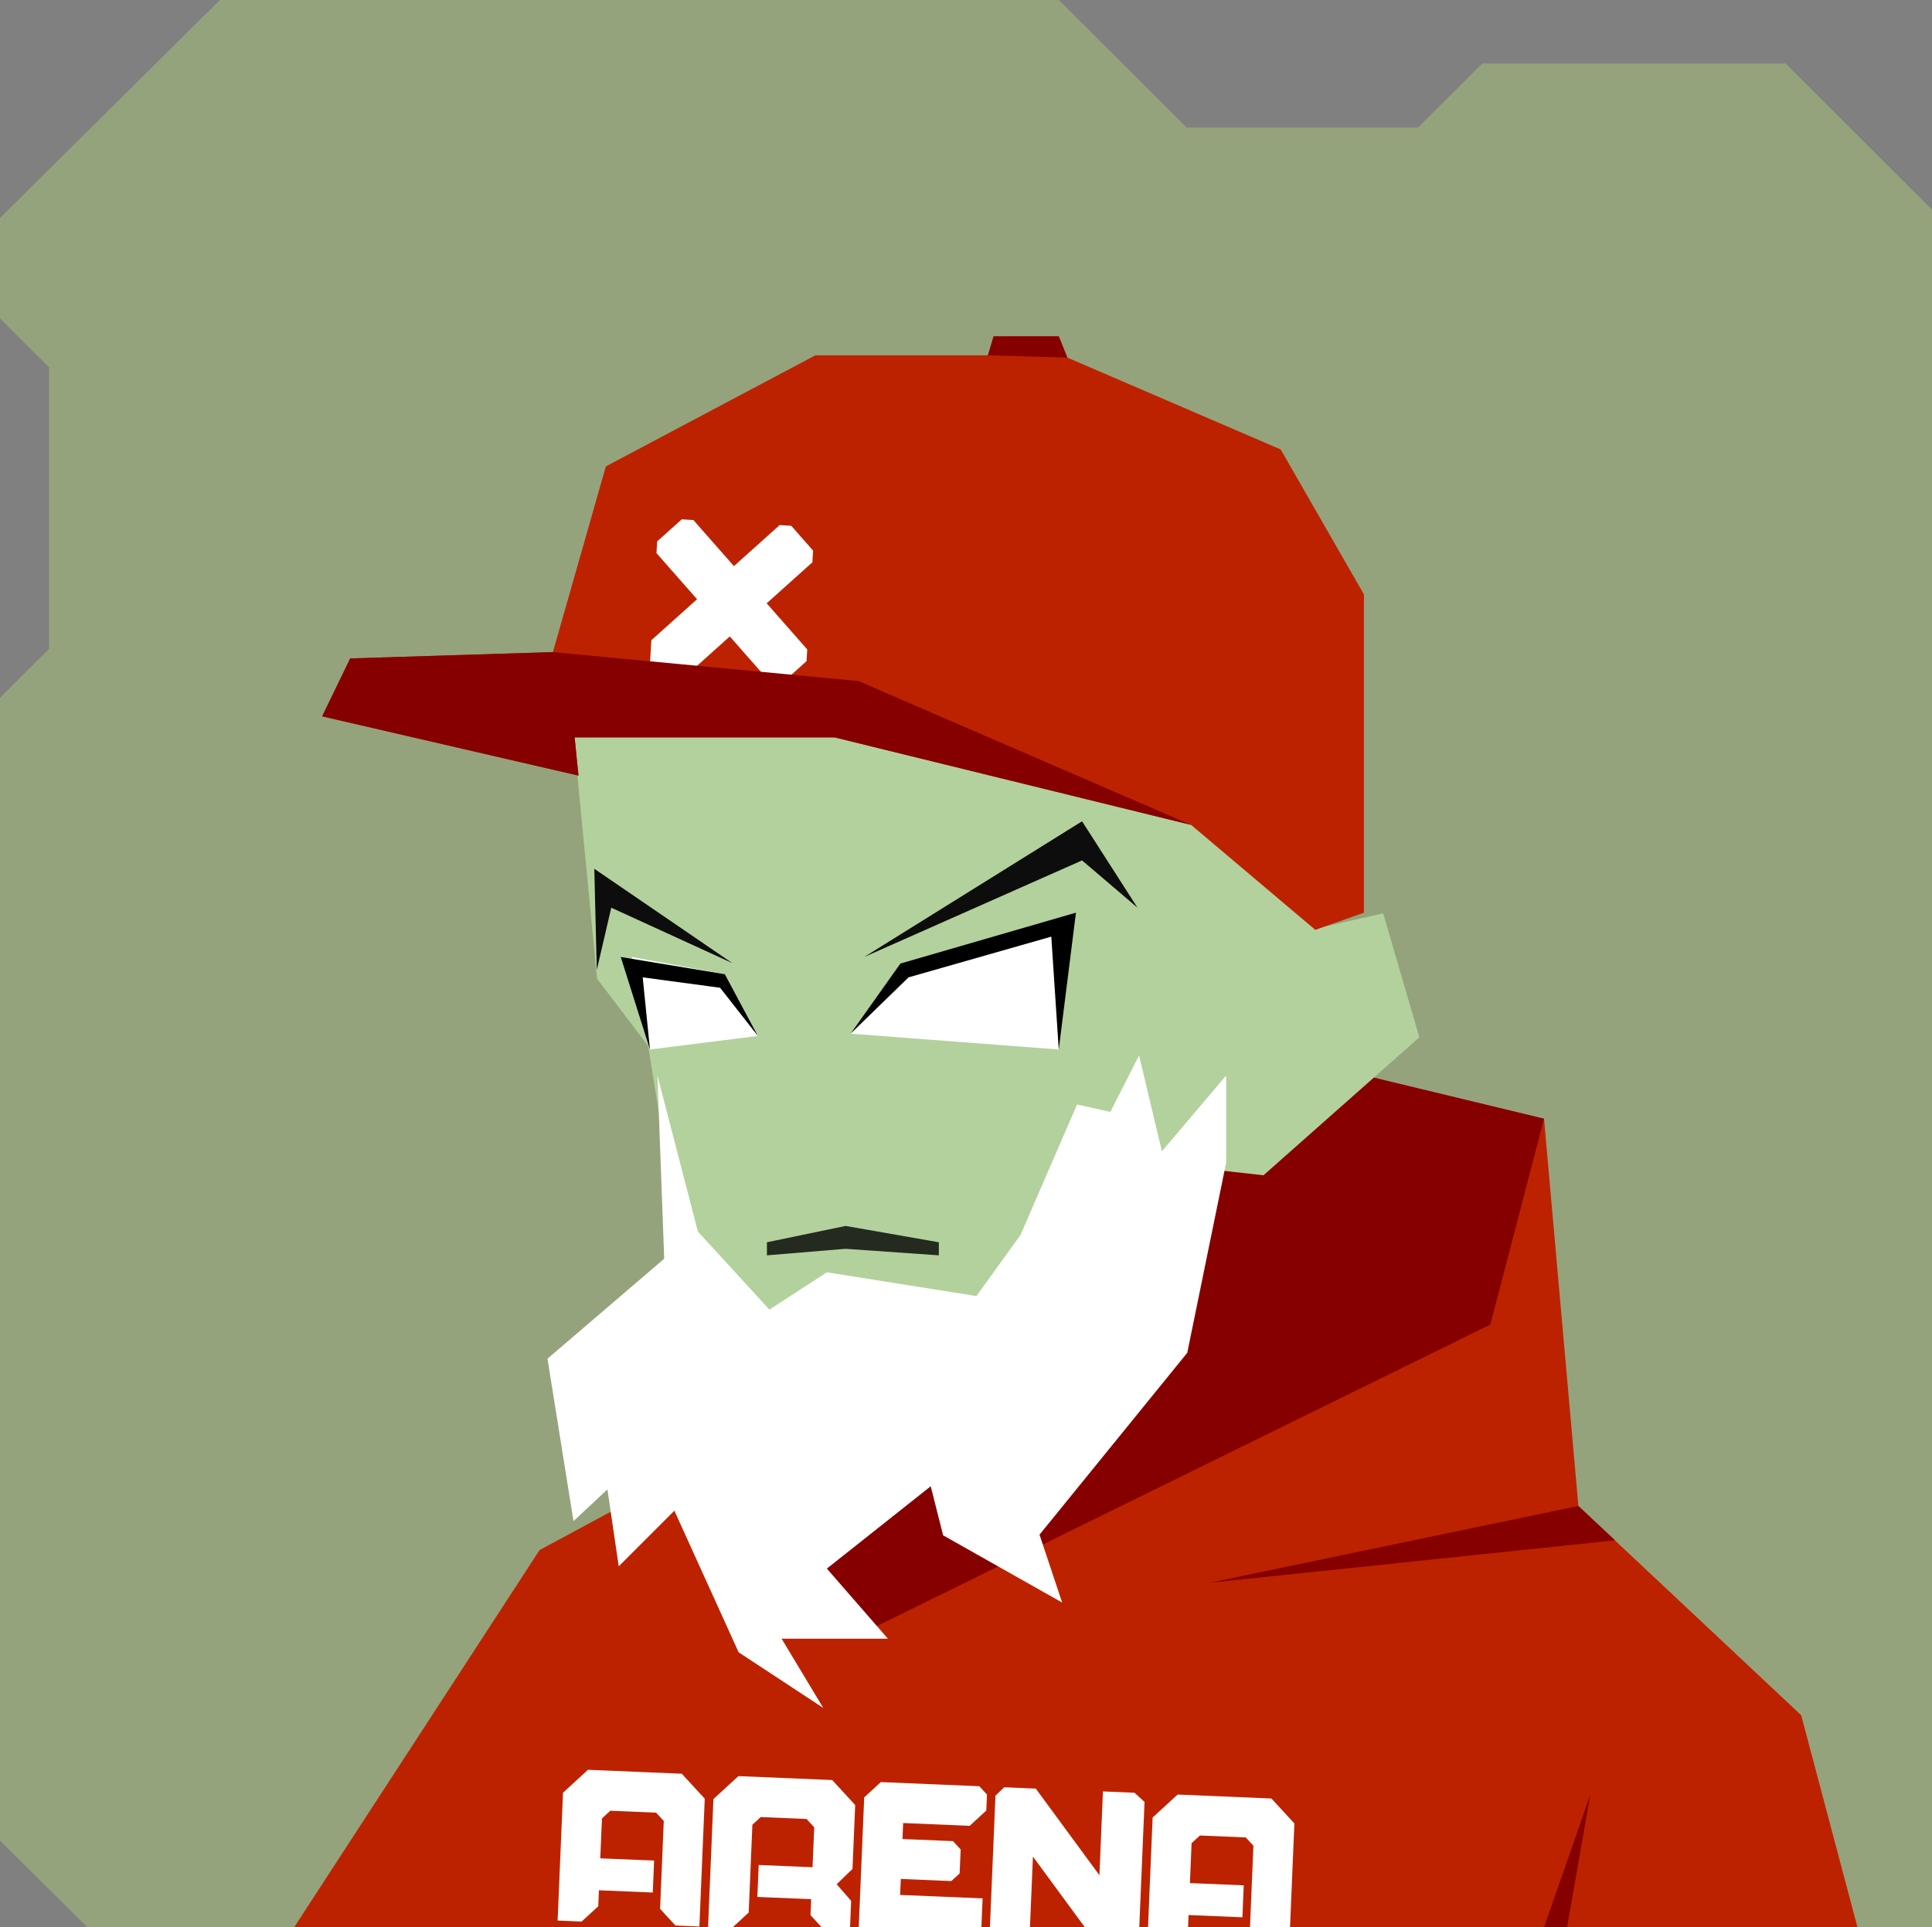
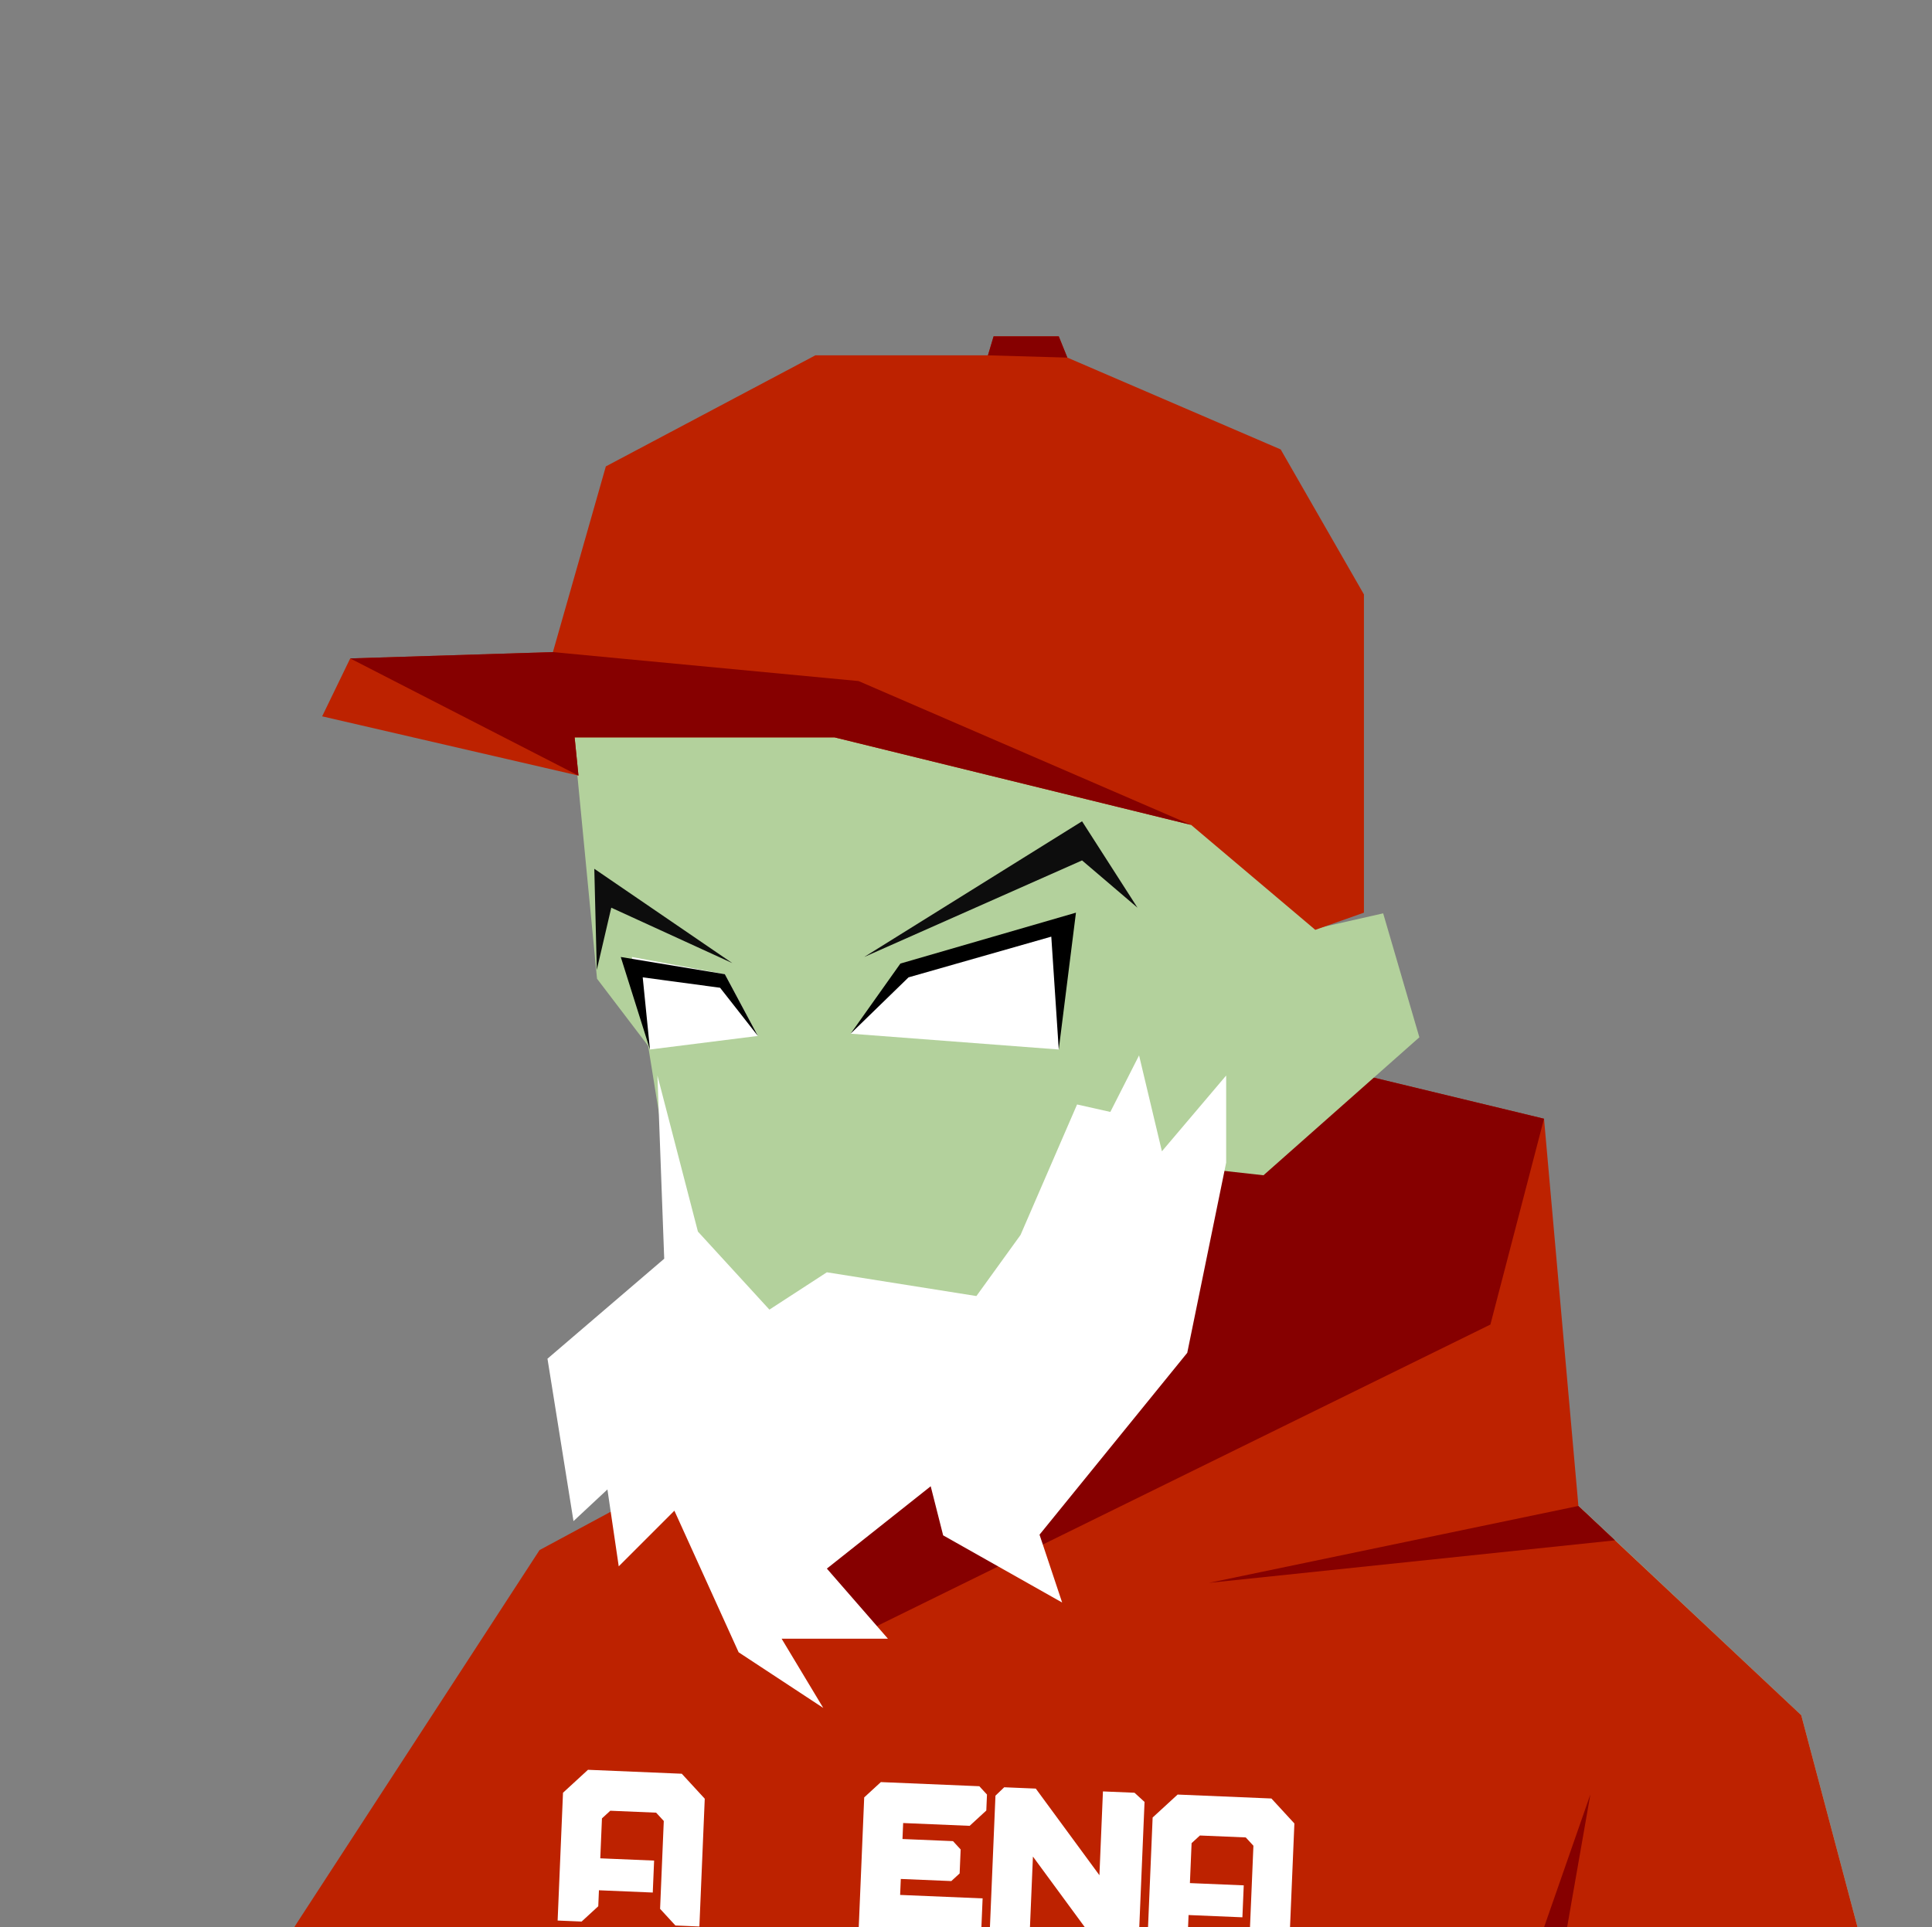
<svg xmlns="http://www.w3.org/2000/svg" width="854" height="852" viewBox="0 0 854 852" fill="none">
  <rect x="0" y="0" width="854" height="852" fill="#808080" stroke="none" />
  <g id="svgBg">
-     <path d="M97.19 0L0 96.366V140.78L21.683 162.412V286.884L0 308.517V813.759L38.567 852H854V92.669L789.283 28.104H655.177L626.823 56.393H524.558L468.032 0H97.19Z" fill="#94A37C" />
-   </g>
+     </g>
  <g id="svgBody">
    <path d="M521.7 466.2L552.1 581.4L644.2 615.4L796.2 758.3L821.1 852.1H130L238.9 712.4L392.3 613.3L389.9 555.8L521.7 466.2Z" fill="#B3D19C" />
    <path d="M391 612L421.9 635.601L482.9 641.801L530 571L520.8 466.5L391 556.5V612Z" fill="#97B481" />
-     <path d="M283.5 824.5L259.5 851H275.5L283.5 824.5Z" fill="#97B481" />
    <path d="M653.5 824.5V851H666.5L653.5 824.5Z" fill="#97B481" />
    <g clip-path="url(#clip0_76_190)">
      <path d="M682.5 494.6L697.7 665.8L796.2 758.3L821.1 852.1H130L238.5 685.3L295.7 654.5L317.4 576.6L387.6 530.8L398.6 596.2L386.4 719.5L490.8 584.3L567.3 466.8L682.5 494.6Z" fill="#BD2200" />
      <path d="M386.4 719.5L658.8 585.6L682.5 494.6L567.3 466.8L490.8 584.3L393.5 633L317.1 577.9L295.7 654.5L386.4 719.5Z" fill="#860000" />
      <path d="M697.7 665.8L534.4 699.8L713.9 681L697.7 665.8Z" fill="#860000" />
      <path d="M682.5 852.1L703 793.3L692.7 852.1H682.5Z" fill="#860000" />
      <path d="M399.22 805.987L428.613 807.222L435.976 800.455L436.272 793.393L432.888 789.713L389.363 787.884L382.001 794.65L379.479 854.685L428.845 856.759L433.802 852.191L434.344 839.301L397.885 837.77L398.182 830.707L420.509 831.645L424.19 828.262L424.635 817.667L421.251 813.988L398.924 813.05L399.22 805.987Z" fill="white" />
      <path d="M309.148 851.73L298.549 851.285L291.78 843.925L293.411 805.08L290.027 801.4L269.764 800.549L266.083 803.932L265.341 821.589L289.137 822.588L288.543 836.714L264.748 835.715L264.451 842.777L257.089 849.544L246.49 849.098L248.864 792.595L259.907 782.446L301.367 784.188L311.521 795.227L309.148 851.73Z" fill="white" />
      <path d="M569.782 862.679L559.183 862.234L552.414 854.874L554.046 816.028L550.662 812.349L530.399 811.497L526.718 814.88L525.976 832.538L549.771 833.537L549.178 847.663L525.382 846.663L525.086 853.726L517.723 860.492L507.125 860.047L509.498 803.544L520.542 793.395L562.002 795.137L572.156 806.176L569.782 862.679Z" fill="white" />
      <path d="M440.021 793.887L443.894 790.174L457.848 790.76L485.975 829.055L487.531 792.007L501.483 792.593L505.92 796.655L503.264 859.884L484.712 859.105L456.586 820.81L455.029 857.858L442.269 857.322L437.571 852.2L440.021 793.887Z" fill="white" />
-       <path d="M312.984 851.892L323.583 852.337L330.946 845.571L332.578 806.725L336.259 803.342L356.522 804.193L359.906 807.873L359.164 825.53L335.369 824.531L334.775 838.656L358.571 839.656L358.274 846.719L365.043 854.079L375.642 854.524L376.235 840.398L369.831 833.054L376.829 826.272L378.016 798.021L367.862 786.981L326.402 785.239L315.358 795.389L312.984 851.892Z" fill="white" />
    </g>
    <defs>
      <clipPath id="clip0_76_190">
        <rect width="854" height="852" fill="white" />
      </clipPath>
    </defs>
  </g>
  <g id="svgHead">
    <path d="M263.9 432.7L250 288.8L342.1 181.1L486.1 171L589.6 261.5L598.4 368.7L580.9 410.7L611.4 403.8L627.4 458.6L558.5 519.6L534.2 516.9L490.6 583.3L421.4 635.2L366.4 629.2L302.6 562.6L286.5 462.4L263.9 432.7Z" fill="#B3D19C" />
-     <path d="M415 555V549.222L373.763 542L339 549.222V555L373.763 552.111L415 555Z" fill="black" fill-opacity="0.8" />
    <path d="M542 475.498V514L524.8 598.098L459.5 678.498L469.5 708.498L416.9 678.798L411.4 657.098L365.5 693.498L392.5 724.498H345.5L363.9 755.098L326.5 730.498L298.1 667.898L273.5 692.498L268.5 658.498L253.5 672.498L242 600.698L293.6 556.498L290.6 475.498L308.5 544.498L340.1 578.998L365.5 562.498L431.6 572.998L451.1 545.998L476.1 488.3L490.8 491.6L503.5 466.6L513.6 509L542 475.498Z" fill="white" />
    <path d="M279.3 423.1L320.4 430.7L335 458L287.3 464L279.3 423.1Z" fill="white" />
    <path d="M263.8 428.8L270.2 401.3L323.7 425.8L262.7 384.1L263.8 428.8Z" fill="#0D0D0D" />
    <path d="M382 423.1L478.3 363.1L502.8 401.3L478.3 380.4L382 423.1Z" fill="#0D0D0D" />
    <path d="M376 457L399.6 428.9L468 409.4V464L376 457Z" fill="white" />
    <path d="M335 458L318.3 436.7L284.1 432.1L287.3 464L274.4 423.1L320.4 430.7L335 458Z" fill="black" />
    <path d="M376 457L401.6 432.1L464.7 414.1L468 464L475.6 403.5L398 426L376 457Z" fill="black" />
    <path d="M581.4 411.1L526.5 364.7L368.9 326H254L255.7 342.9L142.4 316.7L154.8 291.1L244.4 288.3L267.8 206.2L360.4 157.1H436.7L439.2 148.7H468L471.8 158.1L566.1 198.7L602.9 262.8V403.5L581.4 411.1Z" fill="#BD2200" />
-     <path d="M290.186 244.541L290.491 239.361L301.359 229.605L306.488 229.907L324.421 250.289L344.623 232.154L349.752 232.456L359.399 243.422L359.094 248.602L338.892 266.737L356.824 287.119L356.519 292.299L345.65 302.056L340.521 301.753L322.589 281.371L302.387 299.506L297.258 299.204L287 298.599L287.916 283.058L308.118 264.923L290.186 244.541Z" fill="white" />
-     <path d="M526.5 364.7L379.5 301.1L244.4 288.3L154.8 291.1L142.4 316.7L255.7 342.9L254 326H368.9L526.5 364.7Z" fill="#860000" />
+     <path d="M526.5 364.7L379.5 301.1L244.4 288.3L154.8 291.1L255.7 342.9L254 326H368.9L526.5 364.7Z" fill="#860000" />
    <path d="M436.7 157.1L471.8 158.1L468 148.7H439.2L436.7 157.1Z" fill="#860000" />
  </g>
</svg>